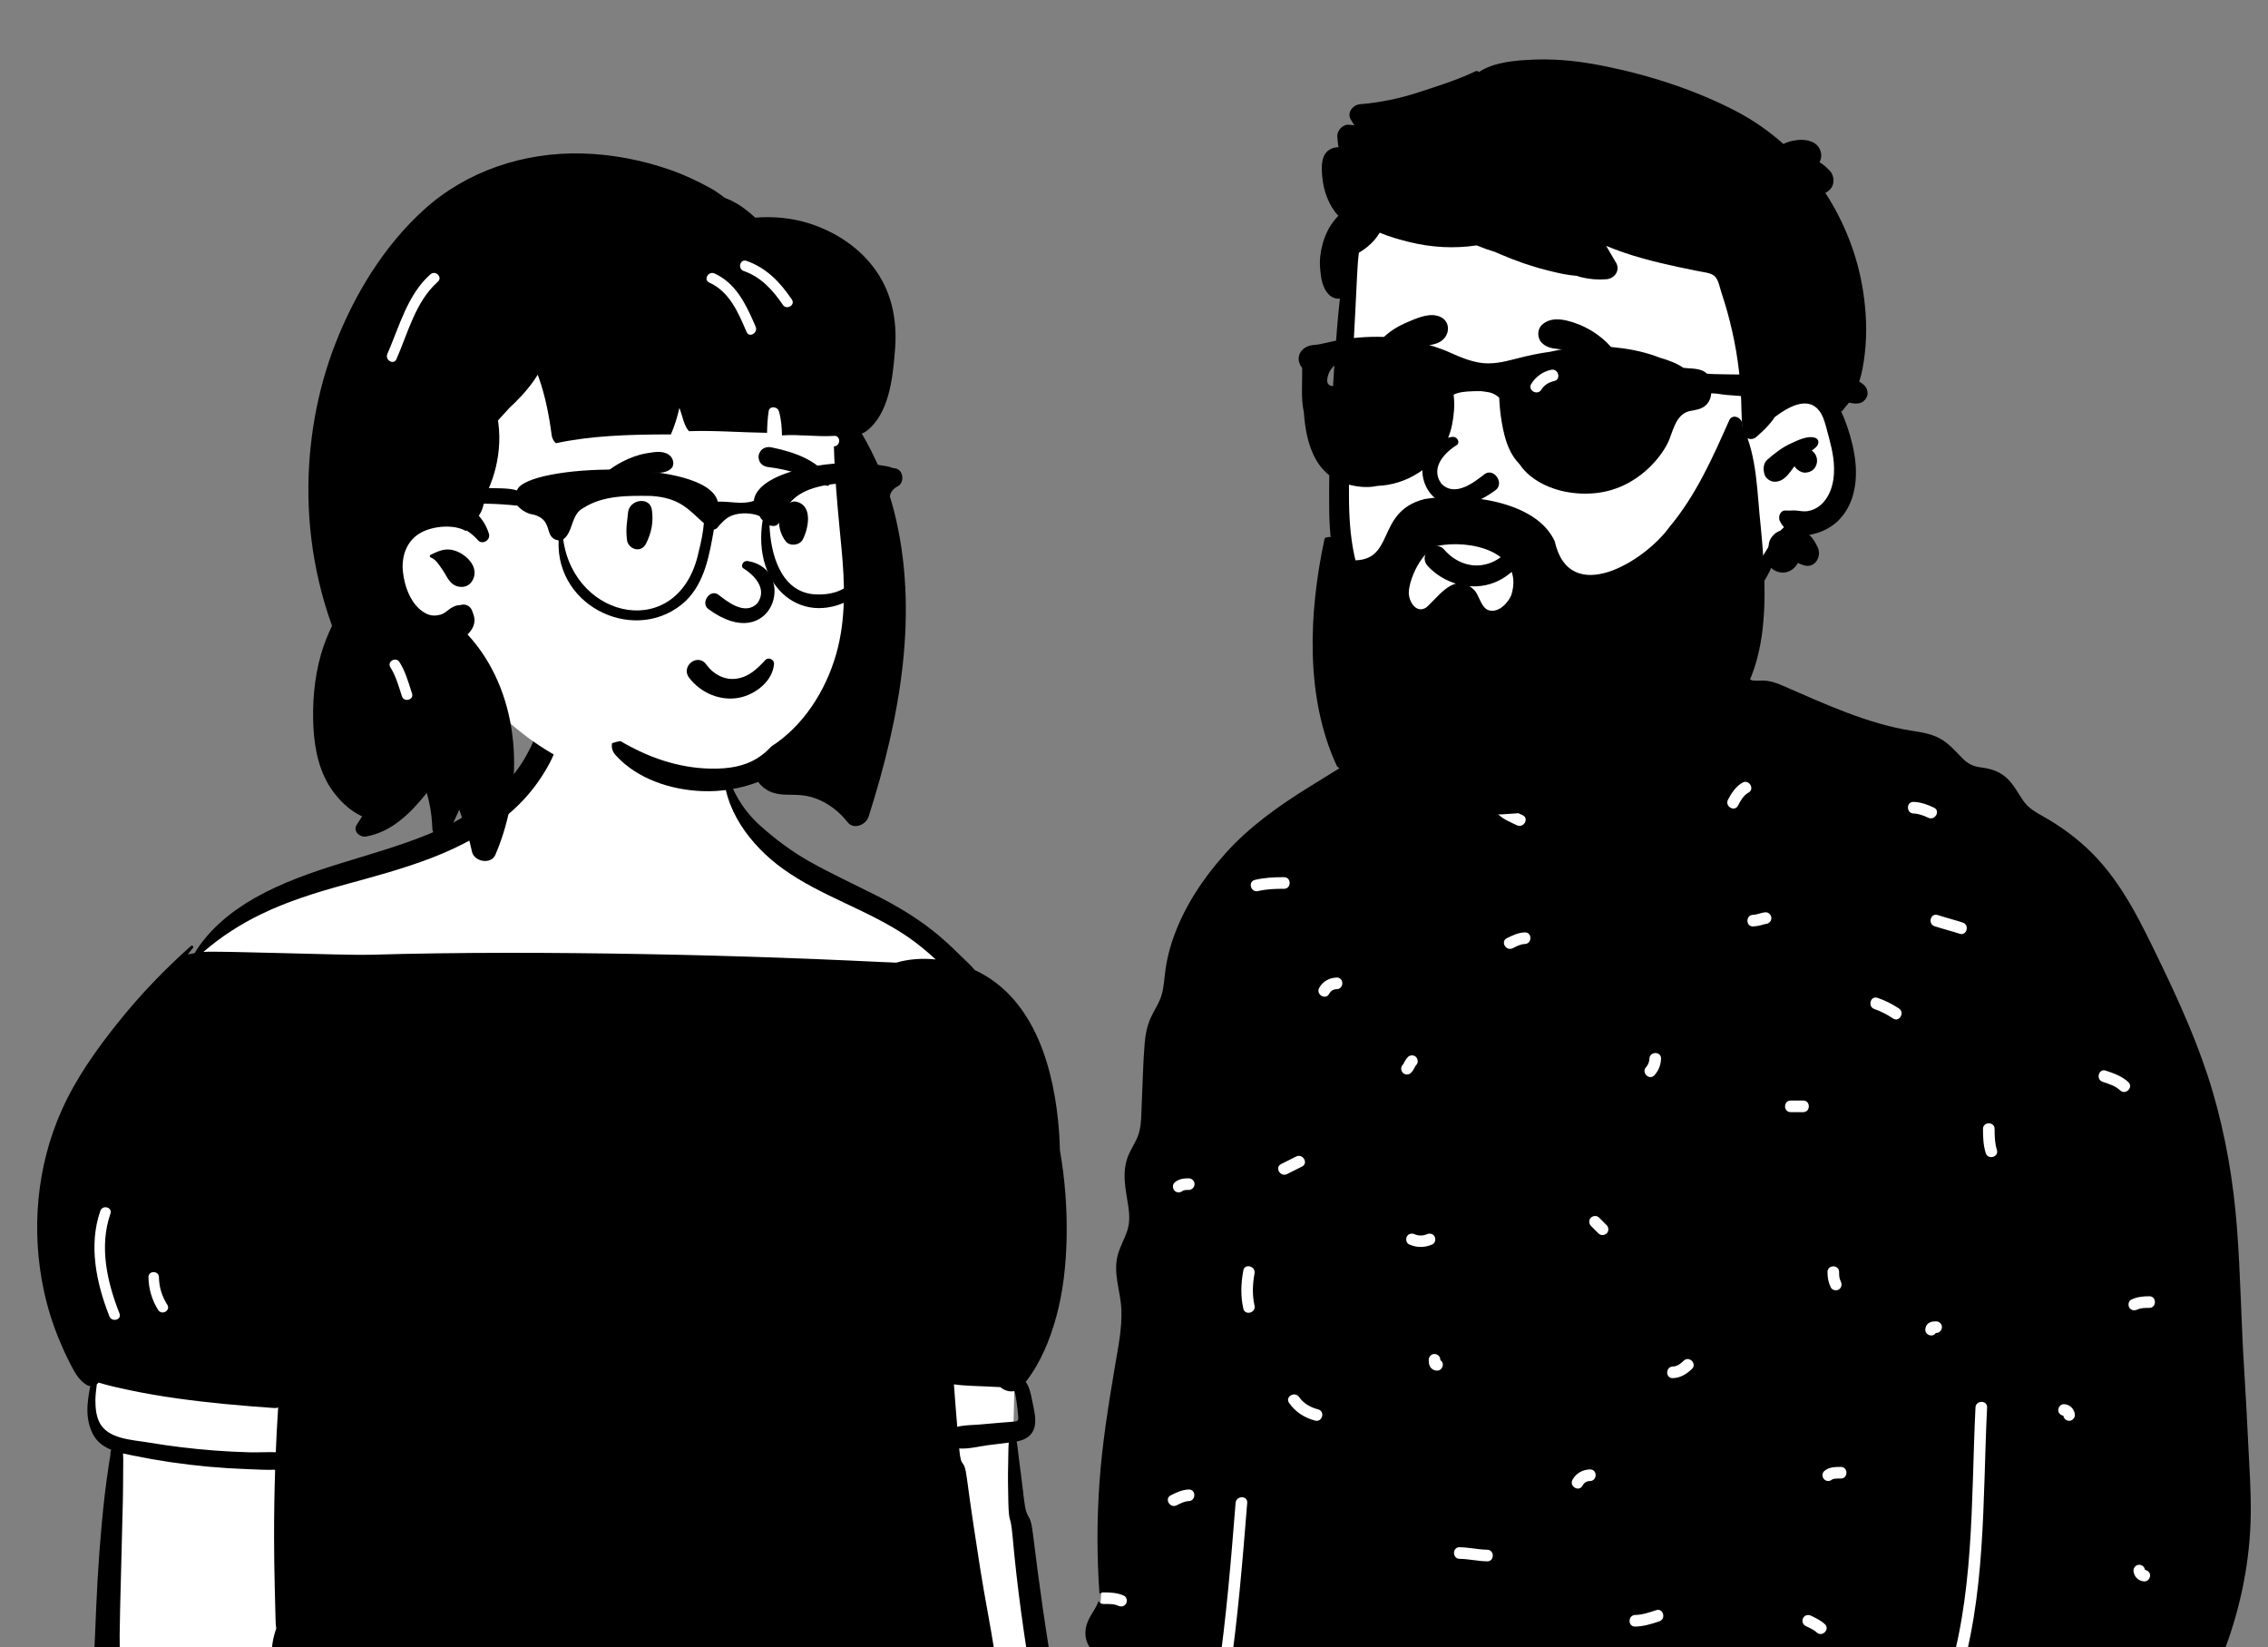
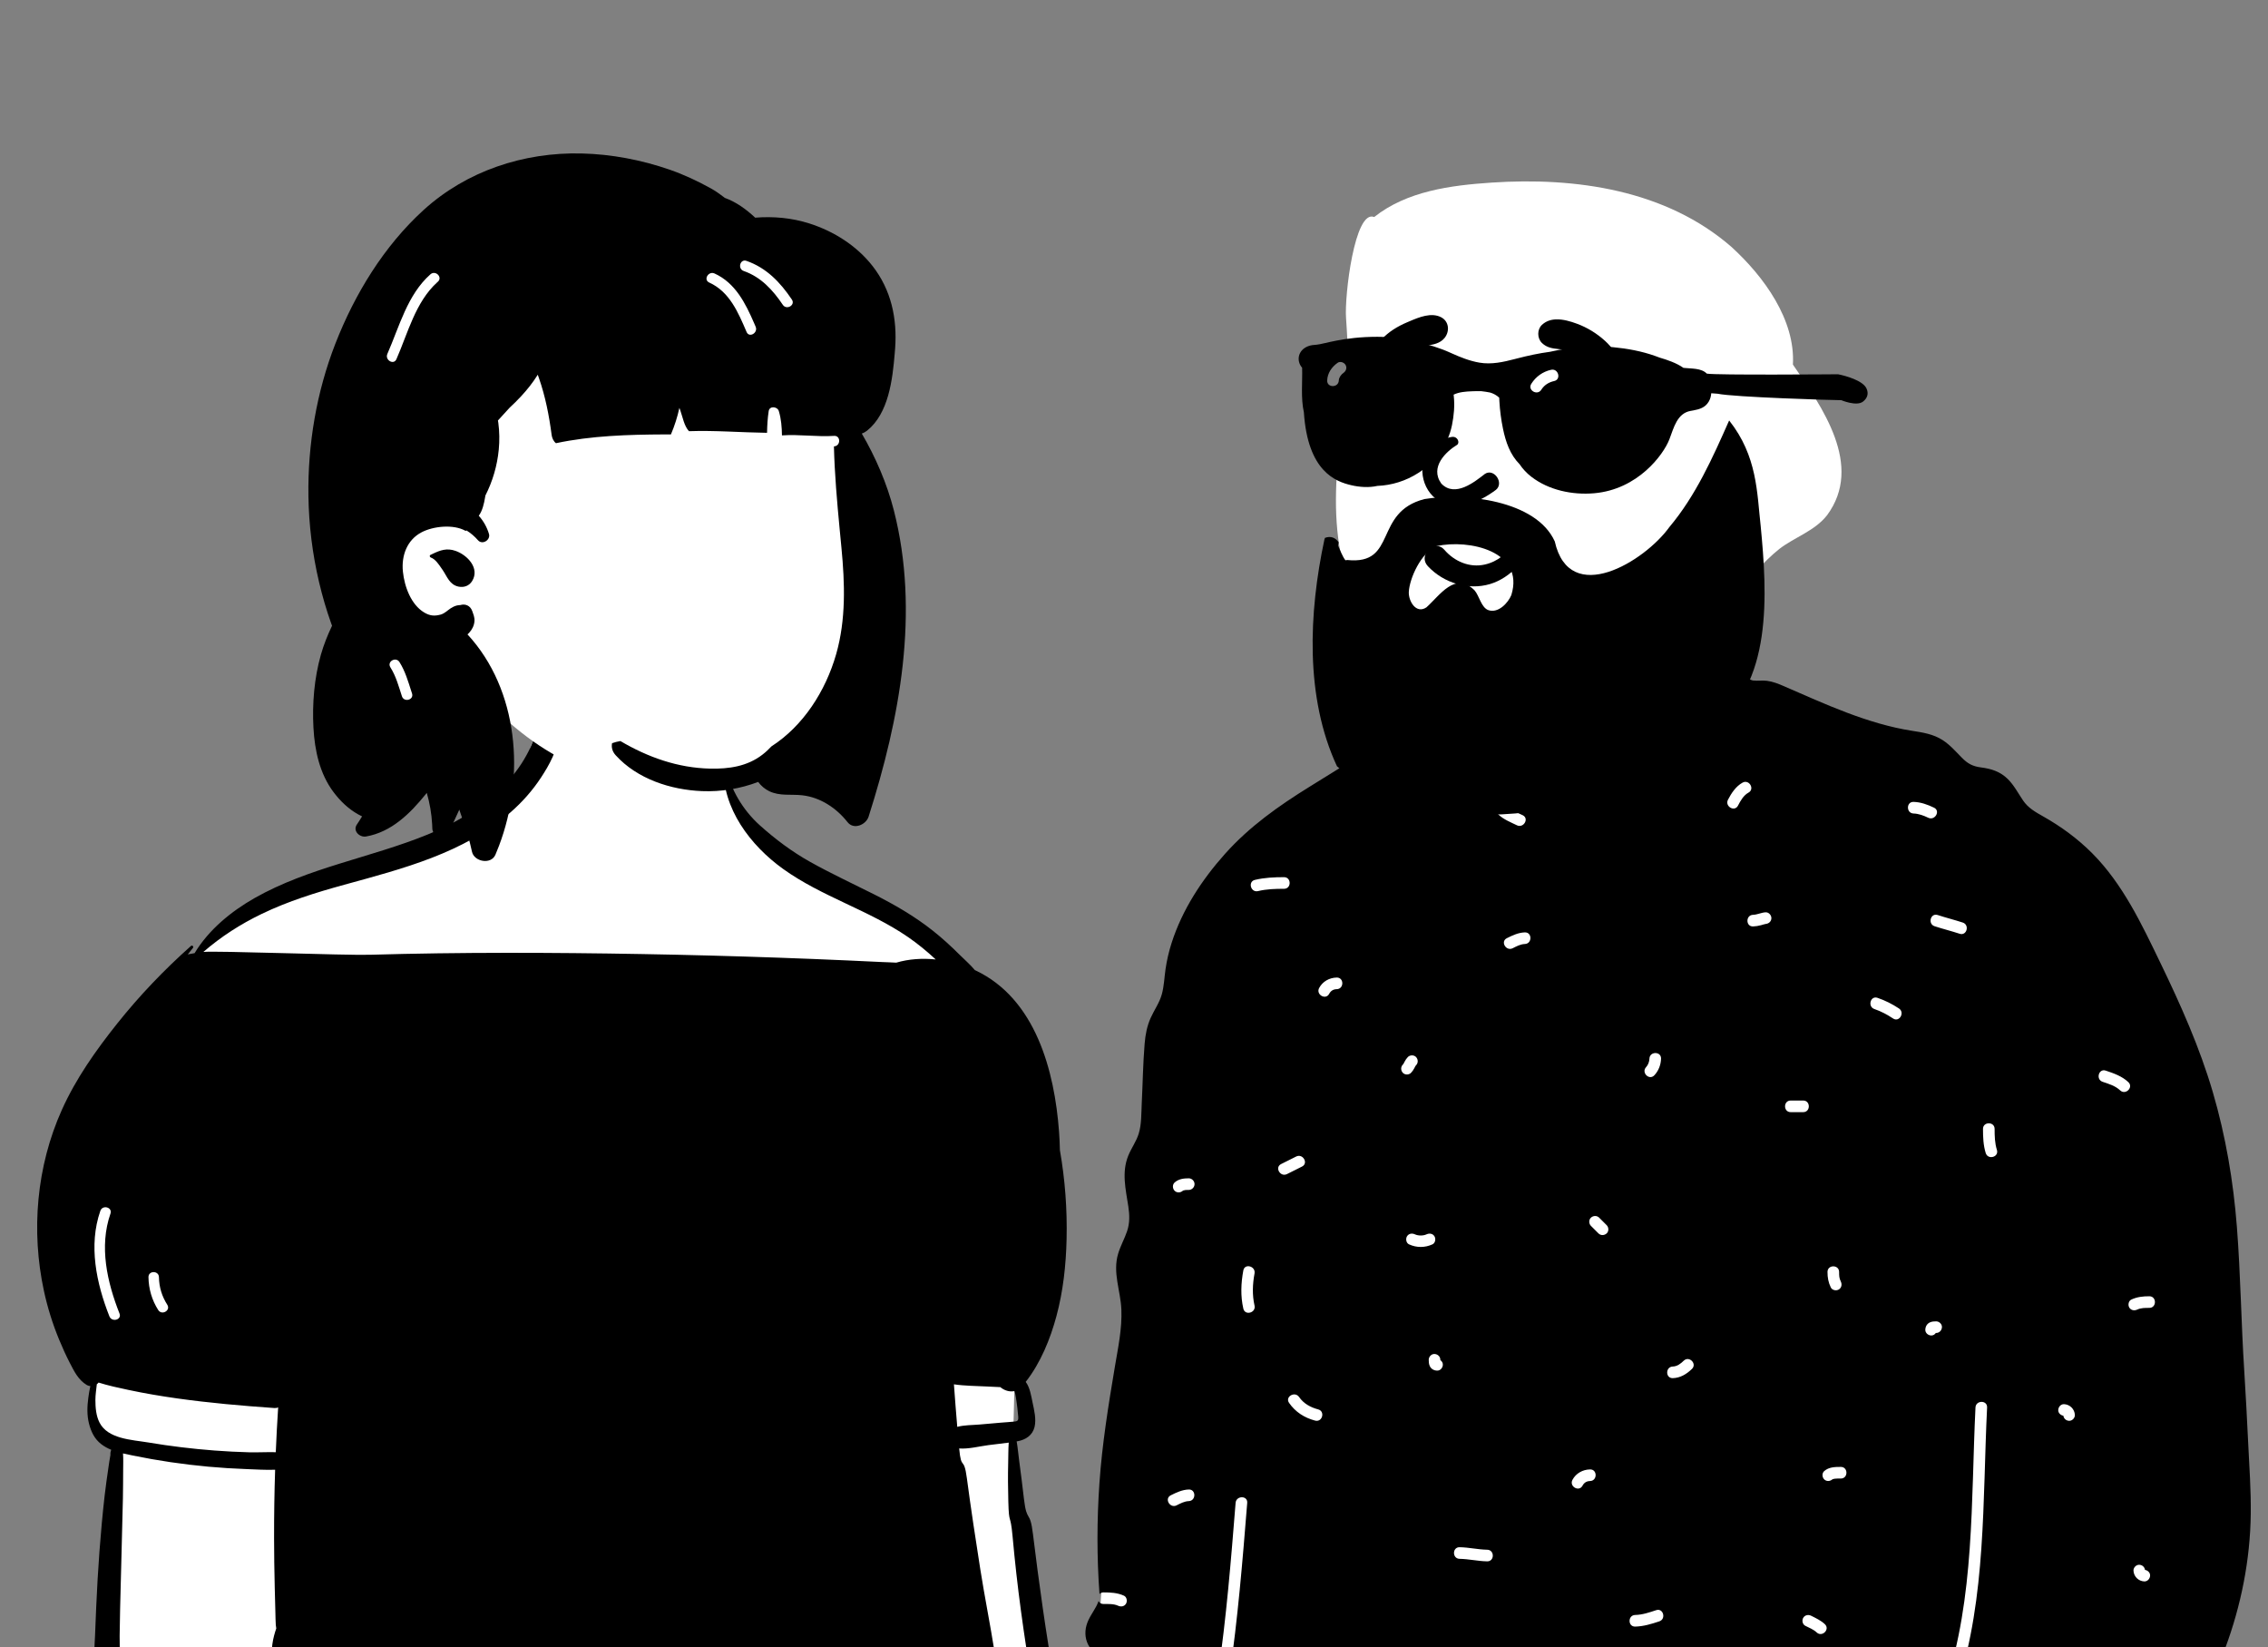
<svg xmlns="http://www.w3.org/2000/svg" width="420" height="305" viewBox="0 0 420 305" fill="none">
  <rect x="0" y="0" width="420" height="305" fill="#808080" stroke="none" />
  <g clip-path="url(#clip0)">
    <path fill-rule="evenodd" clip-rule="evenodd" d="M387.269 311.258C378.301 311.286 369.586 311.593 360.593 311.623C324.033 311.745 287.138 311.567 250.446 310.085C240.075 309.666 237.486 309.676 227.161 309.026C221.064 309.004 202.75 308.5 203.667 300.193C204.072 284.722 207.901 269.316 209.107 253.886C211.422 224.88 213.393 194.967 225.017 167.837C227.707 161.358 233.485 157.121 239.205 153.311C244.942 149.201 246.349 144.638 251.644 139.995C252.763 139.013 259.12 138.613 262.54 136.123C267.519 132.498 269.987 126.564 271.845 125.553C273.211 124.81 273.186 119.682 275.926 117.867C279.602 115.431 291.316 113.62 295.578 113.281C299.668 112.956 306.783 113.639 310.621 115.138C317.022 117.636 319.574 122.403 322.393 128.543C359.632 140.056 393.669 159.551 404.239 198.874C413.355 231.854 413.689 267.211 410.168 301.036C409.463 303.509 409.957 307.386 407.82 309.026C415.246 309.452 388.277 310.984 387.269 311.258Z" fill="white" />
    <path fill-rule="evenodd" clip-rule="evenodd" d="M217.892 278.694C218.597 278.342 219.332 277.939 220.137 277.911C221.519 277.863 221.52 275.712 220.137 275.761C218.929 275.803 217.869 276.306 216.807 276.837C215.568 277.455 216.658 279.31 217.892 278.694ZM220.137 218.149C219.194 218.15 218.243 218.269 217.519 218.929C217.088 219.321 217.123 220.053 217.519 220.45C217.943 220.874 218.61 220.841 219.04 220.45C218.9 220.577 219.038 220.451 219.089 220.423C219.101 220.416 219.108 220.412 219.111 220.409C219.122 220.406 219.133 220.404 219.15 220.399C219.263 220.371 219.374 220.343 219.487 220.323C219.489 220.328 219.727 220.307 219.783 220.305C219.901 220.301 220.019 220.3 220.137 220.3C220.72 220.3 221.212 219.808 221.212 219.225C221.212 218.644 220.718 218.149 220.137 218.149ZM230.247 242.276C230.555 243.627 232.627 243.052 232.32 241.704C231.873 239.745 231.955 237.738 232.32 235.771C232.572 234.416 230.499 233.841 230.247 235.2C229.809 237.558 229.71 239.925 230.247 242.276ZM232.963 164.974C234.564 164.594 236.148 164.549 237.786 164.548C239.172 164.547 239.17 162.397 237.786 162.397C235.959 162.398 234.176 162.476 232.391 162.9C231.044 163.22 231.618 165.294 232.963 164.974ZM238.33 217.366C239.258 216.902 240.187 216.437 241.116 215.972C242.356 215.353 241.265 213.498 240.031 214.115L237.244 215.509C236.005 216.129 237.095 217.984 238.33 217.366ZM238.716 259.724C239.894 261.423 241.55 262.478 243.538 263.006C244.88 263.361 245.447 261.286 244.11 260.932C242.688 260.555 241.425 259.868 240.573 258.638C239.789 257.507 237.925 258.584 238.716 259.724ZM246.145 183.993C246.464 183.397 246.944 183.146 247.539 183.132C248.923 183.101 248.923 180.95 247.539 180.981C246.182 181.012 244.937 181.694 244.289 182.908C243.636 184.129 245.493 185.215 246.145 183.993ZM259.784 198.614C260.17 199.034 260.917 199.024 261.305 198.614C261.542 198.364 261.741 198.084 261.898 197.777C261.958 197.661 262.014 197.542 262.08 197.429C262.109 197.379 262.142 197.329 262.175 197.28C262.186 197.27 262.21 197.246 262.234 197.22C262.647 196.784 262.637 196.139 262.234 195.699C261.848 195.279 261.101 195.29 260.713 195.699C260.476 195.95 260.276 196.23 260.12 196.537C260.06 196.653 260.004 196.772 259.938 196.885C259.909 196.935 259.876 196.985 259.843 197.034C259.832 197.044 259.808 197.068 259.784 197.093C259.371 197.53 259.381 198.175 259.784 198.614ZM260.931 230.375C262.331 231.016 263.867 231.016 265.267 230.375C265.798 230.133 265.923 229.367 265.653 228.904C265.339 228.368 264.71 228.277 264.182 228.518C263.547 228.809 262.65 228.808 262.016 228.518C261.486 228.276 260.862 228.362 260.545 228.904C260.273 229.37 260.403 230.134 260.931 230.375ZM264.751 252.856C264.992 253.426 265.511 253.729 266.119 253.752C266.721 253.775 267.169 253.241 267.194 252.676C267.21 252.312 267.013 252 266.73 251.807C266.73 251.787 266.729 251.767 266.729 251.747C266.729 251.144 266.237 250.698 265.654 250.672C265.074 250.646 264.579 251.185 264.579 251.747C264.579 252.127 264.603 252.504 264.751 252.856ZM270.298 288.597C272.014 288.625 273.691 289.034 275.407 289.062C276.793 289.084 276.789 286.933 275.407 286.911C273.691 286.883 272.014 286.474 270.298 286.446C268.911 286.424 268.916 288.575 270.298 288.597ZM277.434 150.759C278.438 151.717 279.679 152.188 280.902 152.786C282.142 153.392 283.231 151.536 281.988 150.929C280.951 150.422 279.804 150.048 278.954 149.239C277.951 148.283 276.429 149.803 277.434 150.759ZM280.13 175.552C280.834 175.2 281.569 174.797 282.374 174.769C283.756 174.721 283.758 172.57 282.374 172.619C281.167 172.66 280.107 173.164 279.044 173.695C277.805 174.313 278.895 176.168 280.13 175.552ZM293.056 275.055C293.374 274.459 293.854 274.207 294.45 274.194C295.833 274.163 295.834 272.012 294.45 272.043C293.092 272.074 291.847 272.756 291.199 273.969C290.546 275.191 292.403 276.276 293.056 275.055ZM297.532 228.348C297.96 227.955 297.93 227.225 297.532 226.827C297.068 226.363 296.603 225.898 296.138 225.433C295.714 225.008 295.047 225.039 294.618 225.433C294.19 225.826 294.22 226.556 294.618 226.954C295.083 227.419 295.547 227.883 296.012 228.348C296.437 228.773 297.103 228.742 297.532 228.348ZM302.81 301.142C304.361 301.105 305.815 300.66 307.276 300.174C308.585 299.739 308.02 297.662 306.704 298.1C305.435 298.522 304.16 298.959 302.81 298.991C301.426 299.023 301.426 301.174 302.81 301.142ZM309.776 255.146C311.178 255.107 312.34 254.393 313.323 253.437C314.317 252.47 312.795 250.951 311.803 251.917C311.24 252.464 310.591 252.973 309.776 252.995C308.393 253.034 308.392 255.185 309.776 255.146ZM305.451 195.995C305.434 196.568 305.192 197.181 304.837 197.558C303.887 198.564 305.405 200.087 306.357 199.079C307.143 198.247 307.568 197.134 307.601 195.995C307.641 194.608 305.49 194.614 305.451 195.995ZM321.851 149.149C322.301 148.267 322.891 147.234 323.788 146.747C325.006 146.086 323.919 144.229 322.702 144.89C321.483 145.552 320.611 146.856 319.994 148.063C319.366 149.295 321.222 150.382 321.851 149.149ZM324.638 171.517C325.137 171.503 325.632 171.418 326.113 171.287C326.319 171.231 326.522 171.167 326.728 171.111C326.816 171.087 327.19 171.04 326.96 171.053C327.543 171.022 328.035 170.586 328.035 169.977C328.035 169.418 327.541 168.871 326.96 168.902C326.162 168.945 325.437 169.344 324.638 169.367C323.255 169.406 323.254 171.556 324.638 171.517ZM331.606 205.898H333.928C335.314 205.898 335.311 203.747 333.928 203.747H331.606C330.22 203.747 330.222 205.898 331.606 205.898ZM334.315 300.994C335.019 301.347 335.849 301.681 336.42 302.22C337.426 303.171 338.948 301.652 337.94 300.699C337.214 300.012 336.285 299.58 335.4 299.137C334.879 298.876 334.238 298.994 333.929 299.523C333.65 300.001 333.796 300.735 334.315 300.994ZM339.502 273.818C339.592 273.793 339.687 273.775 339.778 273.763C340.144 273.713 340.526 273.73 340.894 273.73C342.279 273.729 342.277 271.578 340.894 271.579C339.803 271.58 338.668 271.595 337.811 272.359C337.376 272.747 337.418 273.487 337.811 273.88C338.238 274.307 338.898 274.266 339.331 273.88C339.286 273.921 339.442 273.834 339.502 273.818ZM340.894 237.266C340.582 236.622 340.577 236.202 340.577 235.486C340.575 234.1 338.425 234.102 338.426 235.486C338.427 236.526 338.581 237.411 339.038 238.352C339.292 238.877 340.037 239.014 340.508 238.738C341.037 238.429 341.147 237.789 340.894 237.266ZM347.112 186.81C348.359 187.235 349.473 187.835 350.571 188.56C351.73 189.326 352.806 187.462 351.656 186.703C350.403 185.876 349.106 185.22 347.684 184.736C346.368 184.289 345.809 186.367 347.112 186.81ZM354.364 150.61C355.29 150.635 356.247 150.991 357.072 151.392C358.313 151.995 359.402 150.139 358.158 149.535C356.978 148.961 355.688 148.496 354.364 148.459C352.977 148.42 352.983 150.571 354.364 150.61ZM357.616 247.247C357.98 247.264 358.292 247.067 358.485 246.783C358.505 246.783 358.525 246.783 358.544 246.783C359.147 246.783 359.593 246.29 359.62 245.707C359.646 245.127 359.107 244.632 358.544 244.632C358.165 244.632 357.788 244.655 357.436 244.804C356.866 245.045 356.564 245.564 356.54 246.172C356.518 246.774 357.051 247.222 357.616 247.247ZM362.902 172.872C364.222 173.304 364.783 171.226 363.474 170.798C361.936 170.296 360.366 169.907 358.829 169.404C357.508 168.972 356.948 171.05 358.257 171.478C359.794 171.981 361.365 172.37 362.902 172.872ZM367.724 213.471C368.134 214.791 370.208 214.224 369.798 212.899C369.401 211.62 369.372 210.332 369.372 209.003C369.371 207.617 367.221 207.619 367.221 209.003C367.222 210.516 367.273 212.015 367.724 213.471ZM382.102 262.098C382.18 262.633 382.605 263.019 383.16 263.044C383.726 263.07 384.256 262.532 384.235 261.969C384.196 260.886 383.314 260.004 382.231 259.964C381.629 259.942 381.182 260.474 381.156 261.04C381.132 261.589 381.59 262.018 382.102 262.098ZM389.376 200.284C390.513 200.663 391.727 201.024 392.617 201.866C393.624 202.816 395.146 201.297 394.138 200.345C392.963 199.236 391.452 198.712 389.948 198.21C388.63 197.77 388.07 199.848 389.376 200.284ZM394.307 242.068C394.62 242.602 395.252 242.699 395.778 242.454C396.483 242.126 397.262 242.137 398.022 242.137C399.408 242.135 399.406 239.985 398.022 239.986C396.849 239.987 395.767 240.097 394.693 240.597C394.164 240.843 394.035 241.603 394.307 242.068ZM397.093 292.778C397.695 292.8 398.143 292.268 398.168 291.703C398.193 291.154 397.734 290.725 397.222 290.645C397.144 290.109 396.719 289.723 396.164 289.698C395.598 289.673 395.068 290.211 395.089 290.774C395.128 291.857 396.01 292.739 397.093 292.778ZM201.199 300.911C201.565 299.597 202.401 298.535 203.032 297.352C203.244 296.953 203.318 296.705 203.432 296.413C203.588 296.725 203.891 296.96 204.346 296.96C205.219 296.96 206.24 296.904 207.055 297.278C207.585 297.521 208.209 297.434 208.526 296.892C208.798 296.426 208.668 295.663 208.14 295.421C206.939 294.87 205.649 294.81 204.346 294.809C204.024 294.809 203.781 294.927 203.609 295.105C203.111 288.287 203.123 281.464 203.594 274.64C204.097 267.349 205.253 260.202 206.462 253.004C207.048 249.514 207.808 245.99 207.661 242.435C207.513 238.905 206 235.614 207.072 232.073C207.502 230.653 208.238 229.352 208.717 227.949C209.23 226.437 209.185 224.945 208.951 223.38C208.47 220.194 207.672 217.046 208.948 213.935C209.512 212.556 210.427 211.324 210.867 209.899C211.415 208.128 211.34 206.167 211.432 204.331C211.617 200.626 211.665 196.897 211.972 193.2C212.109 191.544 212.407 189.973 213.087 188.454C213.741 186.992 214.711 185.661 215.143 184.109C215.574 182.582 215.611 180.972 215.842 179.41C216.084 177.759 216.463 176.132 216.974 174.546C218.947 168.405 222.562 162.888 226.833 158.104C231.372 153.02 236.799 149.191 242.559 145.624C245.588 143.747 248.617 141.871 251.643 139.995C251.708 140.347 251.932 140.671 252.363 140.815C253.5 141.194 254.714 141.555 255.605 142.396C256.611 143.347 258.133 141.828 257.125 140.876C256.073 139.882 254.751 139.359 253.405 138.899C254.784 138.03 256.178 137.13 257.735 136.627C259.098 136.186 261.108 136.571 262.213 135.571C263.081 134.783 263.355 133.323 263.688 132.253C264.105 130.925 264.465 129.524 264.994 128.233C265.355 127.351 265.879 126.504 266.54 125.821C266.83 124.703 267.363 123.681 268.303 123.06C270.765 121.431 273.789 123.049 274.872 125.372C275.767 125.37 276.711 125.566 277.581 125.62C279.371 125.733 281.164 125.784 282.957 125.778C286.465 125.768 289.975 125.539 293.453 125.074C299.672 124.24 305.707 122.56 311.821 121.251C311.856 121.17 311.897 121.089 311.945 121.009C313.262 118.799 316.544 119.172 318.611 120.008C319.498 120.366 320.401 120.818 320.909 121.657C321.446 122.02 321.911 122.461 322.221 122.926C322.86 123.886 323.355 125.821 324.653 125.983C325.508 126.088 326.376 125.924 327.244 126.047C328.33 126.198 329.303 126.58 330.305 127.015C337.939 130.33 345.83 134.017 354.114 135.302C356.057 135.603 358.036 135.915 359.723 137.004C361.094 137.888 362.154 139.104 363.285 140.257C364.387 141.381 365.295 141.878 366.868 142.08C368.776 142.325 370.429 142.852 371.824 144.239C372.982 145.392 373.738 146.866 374.646 148.205C375.571 149.571 376.928 150.34 378.337 151.133C381.667 153.009 384.768 155.276 387.47 157.994C393.16 163.727 396.606 171.094 400.078 178.272C403.833 186.037 407.343 193.896 409.779 202.188C412.165 210.33 413.584 218.705 414.24 227.158C414.931 236.028 415.028 244.933 415.603 253.808C415.891 258.242 416.108 262.681 416.329 267.117C416.544 271.5 416.858 275.89 416.807 280.278C416.71 288.761 415.015 297.271 412.05 305.213C411.311 307.189 410.491 309.139 409.618 311.059C408.851 312.744 406.231 312.556 405.408 311.059C405.22 310.714 405.072 310.359 404.949 309.999C402.798 310.018 400.627 309.851 398.49 310.05C394.716 310.402 390.935 310.599 387.15 310.833C379.662 311.298 372.16 311.607 364.669 312.035C363.942 312.076 363.215 312.118 362.489 312.161C367.827 295.633 367.135 277.764 367.98 260.575C368.048 259.189 365.897 259.197 365.829 260.575C364.981 277.838 365.703 295.752 360.176 312.307C358.032 312.452 355.891 312.63 353.757 312.89C352.031 313.097 350.297 313.341 348.556 313.255C346.58 313.161 344.65 312.709 342.723 312.317C339.221 311.604 335.848 311.927 332.332 312.365C328.572 312.836 324.798 313.097 321.014 313.261C305.86 313.925 290.604 314.53 275.455 313.516C271.789 313.271 268.131 312.927 264.489 312.459C260.737 311.978 257.025 311.169 253.276 310.709C249.58 310.257 246.182 311.497 242.53 311.725C238.805 311.959 234.979 311.182 231.289 310.736C230.085 310.59 228.88 310.448 227.675 310.307C229.226 299.667 230.109 288.946 230.966 278.23C231.077 276.847 228.925 276.859 228.816 278.23C227.966 288.862 227.103 299.503 225.553 310.06C219.163 309.316 212.767 308.563 206.443 307.405C204.642 307.077 202.852 306.542 201.774 304.934C200.976 303.743 200.815 302.283 201.199 300.911Z" fill="black" />
    <path fill-rule="evenodd" clip-rule="evenodd" d="M249.49 75.259C250.068 70.174 249.32 59.544 249.269 58.898C248.952 54.815 250.865 38.693 254.48 40.178C260.544 35.376 268.621 34.316 276.174 33.809C291.862 32.757 308.551 35.173 320.665 45.734C326.656 51.218 332.488 59.196 332.02 67.501C337.463 75.375 345.136 86.174 338.354 95.378C336.049 98.319 332.385 99.414 329.489 101.641C323.664 106.341 320.01 113.086 314.13 117.758C298.551 131.761 272.099 134.686 256.793 118.759C244.957 107.223 246.87 89.965 248.952 75.259C250.352 65.372 248.361 85.181 249.49 75.259Z" fill="white" />
-     <path fill-rule="evenodd" clip-rule="evenodd" d="M297.131 12.243C292.935 11.396 288.627 10.869 284.342 11.028L284.012 11.041C280.788 11.17 276.706 11.455 273.893 13.33C273.732 13.168 273.471 13.084 273.235 13.197C269.893 14.793 266.217 15.947 262.699 17.093C259.196 18.234 255.562 18.987 251.89 19.29C250.509 19.405 249.327 20.897 250.202 22.235C250.41 22.554 250.612 22.876 250.814 23.199C250.477 23.163 250.139 23.127 249.802 23.093C248.691 22.981 247.581 24.167 247.647 25.249C247.688 25.93 247.761 26.602 247.87 27.266C247.447 27.258 247.026 27.321 246.62 27.493C244.562 28.362 244.705 30.814 244.859 32.679C245.073 35.268 246.04 38.01 247.838 39.947C246.496 41.341 245.546 43.006 244.979 44.983C244.568 46.427 244.34 47.965 244.453 49.468L244.489 49.918C244.628 51.549 244.906 53.355 246.079 54.528C246.681 55.133 247.423 55.354 248.13 55.284C247.702 59.043 247.428 62.823 247.17 66.59L247.049 68.39C246.473 77.096 246.041 85.859 246.154 94.579C246.259 102.728 247.869 110.638 252.866 117.255C257.416 123.281 263.95 127.722 271.342 129.411C275.325 130.322 279.391 130.387 283.423 129.806C285.378 129.524 287.345 129.091 289.2 128.408C291.253 127.65 292.728 126.534 294.11 124.862C294.763 124.068 294.449 122.38 293.148 122.539C291.18 122.777 289.383 123.065 287.497 123.647L287.227 123.732C285.348 124.335 283.402 124.784 281.437 124.974C277.413 125.364 273.328 124.972 269.473 123.751C263.197 121.761 257.792 117.328 254.328 111.757C250.215 105.153 249.75 97.657 249.81 90.065C249.873 81.733 250.144 73.396 250.586 65.073L250.662 63.686C250.895 59.403 251.121 55.117 251.32 50.831C251.382 49.487 251.476 48.132 251.645 46.79C253.196 45.882 254.586 44.629 255.492 43.083C257.311 43.835 259.225 44.379 260.986 44.811C265.064 45.815 269.299 46.058 273.45 45.43C274.57 45.893 275.712 46.3 276.871 46.65C277.185 46.789 277.498 46.925 277.811 47.059C280.607 48.256 283.442 49.269 286.393 50.011L287.118 50.192C288.671 50.575 290.358 50.952 292.011 51.071C292.282 51.175 292.575 51.264 292.895 51.342C294.4 51.708 295.962 51.824 297.505 51.694C299.007 51.568 300.093 50.049 299.265 48.627C298.661 47.589 298.05 46.554 297.435 45.521C299.577 46.414 301.789 47.156 304.02 47.785C306.272 48.42 308.557 48.955 310.844 49.447C312.067 49.708 313.296 49.939 314.516 50.2C315.389 50.385 316.731 50.482 317.443 51.057C318.23 51.689 318.453 53.163 318.752 54.071C319.144 55.252 319.513 56.437 319.849 57.636C320.518 60.029 321.066 62.457 321.491 64.909C321.915 67.364 322.2 69.843 322.359 72.33C322.517 74.814 322.448 77.315 322.703 79.788C322.84 81.1 324.248 81.775 325.289 80.859C325.411 80.751 325.534 80.642 325.655 80.532L325.837 80.366C326.727 79.56 327.59 78.705 328.302 77.742C328.431 77.565 328.554 77.379 328.67 77.191C328.689 77.191 328.705 77.186 328.724 77.172L328.921 77.024C331.095 75.405 334.726 73.295 336.846 75.984C337.522 76.841 337.867 77.931 338.154 78.984L338.658 80.867C338.984 82.096 339.29 83.332 339.47 84.59C339.876 87.408 339.671 90.656 337.733 92.915C336.959 93.818 335.892 94.463 334.701 94.633C334.037 94.724 333.381 94.611 332.723 94.528C332.054 94.444 331.409 94.579 330.739 94.514C329.675 94.409 329.21 95.684 329.608 96.485C329.823 96.915 330.076 97.286 330.363 97.601C330.132 97.8 329.912 98.015 329.699 98.241C329.07 98.443 328.506 98.875 328.084 99.448C327.742 99.911 327.565 100.413 327.536 100.943C327.498 101.075 327.466 101.209 327.436 101.346L326.859 102.282C326.733 102.488 326.606 102.691 326.479 102.89C325.012 105.202 323.383 107.159 321.359 109.004C319.41 110.778 317.295 112.367 315.465 114.271L315.249 114.497C313.542 116.296 311.743 118.474 312.411 121.089C312.583 121.761 313.522 122.245 314.134 121.791C316.104 120.328 317.096 118.011 318.768 116.236C320.488 114.408 322.394 112.765 324.119 110.942C325.751 109.221 327.039 107.272 328.009 105.127C328.396 105.554 328.96 105.858 329.742 105.976C331.086 106.178 332.339 105.39 332.925 104.226C333.301 104.393 333.685 104.543 334.073 104.661C336.11 105.285 337.392 103.019 336.623 101.344C336.212 100.446 335.699 99.666 335.061 99.01C337.053 98.736 339.08 97.706 340.389 96.421C343.673 93.192 344.125 88.338 343.386 84.023C342.993 81.735 342.316 79.42 341.437 77.272C341.284 76.898 341.12 76.522 340.94 76.151C341.039 76.148 341.141 76.105 341.206 76.022C341.8 75.21 342.523 74.545 342.964 73.637C343.37 72.803 343.821 71.959 344.141 71.091C344.799 69.313 345.122 67.308 345.337 65.428C345.78 61.581 345.609 57.757 345.02 53.934C344.017 47.422 341.596 41.19 338.029 35.722C338.223 35.62 338.41 35.497 338.583 35.351L338.669 35.276L338.808 35.15C339.826 34.229 339.738 32.502 338.808 31.569L338.514 31.274C338.142 30.905 337.822 30.612 337.221 30.209C337.132 30.15 337.041 30.094 336.95 30.042C337.264 29.461 337.373 28.781 337.154 28.031C336.391 25.419 332.633 25.511 330.252 26.65C327.617 24.298 324.695 22.256 321.529 20.602C313.986 16.666 305.458 13.921 297.131 12.243ZM336.117 81.047C334.708 80.588 332.838 81.553 331.572 82.134C329.967 82.87 328.602 83.959 327.279 85.11C326.621 85.685 326.503 86.626 326.666 87.43C326.683 87.511 326.699 87.594 326.718 87.678C326.892 88.535 327.849 89.21 328.696 89.186C330.467 89.138 331.311 87.608 332.314 86.312C332.432 86.521 332.58 86.715 332.763 86.86L332.886 86.957C333.302 87.274 333.761 87.527 334.311 87.503C334.701 87.484 335.074 87.385 335.418 87.204C336.278 86.75 336.657 85.637 336.423 84.731C336.278 84.161 335.945 83.714 335.51 83.405L335.672 83.294C336.019 83.052 336.336 82.798 336.583 82.422L336.638 82.333H336.617C336.886 81.87 336.711 81.241 336.117 81.047Z" fill="black" />
    <path fill-rule="evenodd" clip-rule="evenodd" d="M269.781 108.104C271.761 108.678 273.886 108.729 275.904 108.137C277.735 107.599 279.615 106.417 280.962 104.852C282.159 103.462 282.934 101.772 282.903 99.969C282.9 99.763 282.826 99.591 282.713 99.457C282.591 99.314 282.421 99.215 282.239 99.172C282.051 99.128 281.853 99.144 281.684 99.221C281.531 99.29 281.4 99.408 281.318 99.581C281.111 99.853 280.905 100.121 280.698 100.381C279.033 102.438 277.421 103.975 274.917 104.526C273.559 104.825 272.202 104.692 270.958 104.236C269.625 103.747 268.421 102.888 267.477 101.789C267.05 101.292 266.547 101.09 266.054 101.086C265.496 101.082 264.945 101.342 264.529 101.756C264.121 102.164 263.848 102.718 263.823 103.297C263.801 103.805 263.967 104.336 264.408 104.81C265.861 106.371 267.744 107.514 269.781 108.104ZM269.841 82.349C267.812 83.583 264.719 86.46 266.903 89.52C269.473 92.218 273.173 89.125 274.997 87.726C276.687 86.641 278.587 89.43 277.018 90.696C263.842 100.454 258.494 82.671 268.815 80.898C269.951 80.702 270.373 81.967 269.841 82.349ZM288.827 76.918C289.48 76.501 290.247 76.358 291.097 76.745C291.762 77.047 292.928 78.055 293.739 79.38C294.294 80.286 294.687 81.35 294.605 82.457C294.586 82.714 294.681 82.904 294.831 83.044C294.95 83.155 295.121 83.237 295.321 83.262C295.492 83.284 295.683 83.264 295.838 83.216C296.133 83.123 296.289 82.932 296.348 82.776C296.916 81.267 296.672 79.583 296.035 78.064C295.176 76.014 293.616 74.296 292.594 73.743C290.844 72.795 288.781 72.751 287.029 73.717C285.538 74.539 284.606 75.865 283.679 77.218C283.482 77.505 283.286 77.791 283.084 78.071C282.678 78.633 282.638 79.19 282.795 79.668C282.969 80.197 283.412 80.644 283.966 80.877C284.479 81.093 285.073 81.124 285.6 80.902C286.044 80.714 286.452 80.349 286.71 79.728C287.145 78.684 287.869 77.531 288.827 76.918ZM255.696 79.242C256.143 79.475 256.493 79.545 256.988 79.397C257.262 79.315 257.533 79.157 257.745 78.945C257.956 78.734 258.107 78.473 258.166 78.183C258.311 77.467 258.703 76.797 259.261 76.36C259.737 75.987 260.339 75.789 261.007 75.901C261.727 76.021 262.414 76.483 262.887 77.028C263.045 77.21 263.168 77.417 263.293 77.623C263.526 78.008 263.752 78.365 264.074 78.648C264.195 78.755 264.379 78.83 264.557 78.83C264.629 78.83 264.702 78.818 264.772 78.796C265.489 78.076 265.627 77.53 265.604 76.988C265.58 76.42 265.356 75.845 264.994 75.309C264.145 74.05 262.534 73.018 261.446 72.784C259.957 72.464 258.478 72.848 257.292 73.68C256.072 74.536 255.168 75.865 254.887 77.363C254.819 77.724 254.848 78.113 254.985 78.451C255.119 78.781 255.353 79.063 255.696 79.242ZM285.543 63.496C286.437 64.367 287.495 64.502 288.565 64.622C289.16 64.69 289.634 64.744 290.101 64.849C291.385 65.139 292.654 65.576 293.812 66.204C295.022 66.862 296.341 67.655 297.29 68.67C297.515 68.912 297.728 69.165 297.941 69.419C298.135 69.651 298.322 69.874 298.519 70.089C298.746 70.337 298.961 70.596 299.175 70.854C299.307 71.072 299.333 71.125 299.36 71.181C299.4 71.265 299.446 71.359 299.5 71.459C299.573 71.597 299.658 71.748 299.748 71.885C299.896 72.135 299.976 72.204 300.045 72.235C300.16 72.286 300.268 72.311 300.374 72.297C300.472 72.284 300.566 72.237 300.657 72.159C301.116 71.772 301.252 71.135 301.238 70.46C301.217 69.435 300.839 68.3 300.49 67.602C299.68 65.981 298.556 64.295 297.205 63.085C295.664 61.704 293.977 60.658 292.039 59.938C290.836 59.49 289.442 59.079 288.13 59.131C287.186 59.168 286.284 59.449 285.54 60.15C285.083 60.581 284.864 61.193 284.864 61.804C284.864 62.428 285.091 63.056 285.543 63.496ZM253.878 71.473C253.935 71.566 254.014 71.63 254.101 71.669C254.193 71.709 254.295 71.721 254.394 71.704C254.492 71.688 254.585 71.643 254.658 71.576C254.729 71.511 254.783 71.424 254.807 71.319C255.4 68.712 256.553 66.772 259.012 65.522C260.221 64.906 261.612 64.516 262.929 64.204C263.312 64.113 263.716 64.055 264.123 63.995C265.399 63.809 266.685 63.595 267.517 62.563C268.018 61.942 268.228 61.147 268.109 60.42C267.997 59.736 267.597 59.108 266.871 58.732C265.061 57.796 262.812 58.714 260.985 59.497C260.849 59.555 260.716 59.612 260.586 59.666C258.799 60.421 257.169 61.417 255.829 62.842C254.766 63.971 253.781 65.642 253.385 67.361C253.055 68.79 253.132 70.25 253.878 71.473Z" fill="black" />
-     <path fill-rule="evenodd" clip-rule="evenodd" d="M264.149 112.447C266.652 110.216 269.458 105.732 273.054 109.28C273.943 110.283 274.303 112.531 275.663 112.971C277.469 113.558 279.26 111.646 279.875 110.178C282.394 102.021 271.983 99.784 266.052 101.102C263.154 102.292 261.02 107.083 260.891 109.584C260.808 111.264 262.23 113.735 264.149 112.447ZM245.263 99.875C245.288 99.767 245.322 99.669 245.363 99.58C246.47 99.161 247.346 99.588 247.887 100.386C247.869 100.584 247.81 100.785 247.773 100.981C248.191 101.862 248.567 102.951 249.134 103.712C249.245 103.72 249.361 103.708 249.472 103.676C258.857 104.656 254.275 94.835 263.793 92.395C271.151 91.181 284.448 92.572 287.919 100.232C290.656 112.468 304.574 103.942 309.144 97.579C314.02 91.788 317.173 84.711 320.213 77.844C320.855 76.391 322.86 77.43 322.642 78.825C325.452 84.463 325.358 91.236 326.054 97.413C327.238 109.736 328.391 127.019 316.945 134.544C302.031 151.406 264.789 157.357 247.587 141.863C241.633 129.057 242.367 113.434 245.263 99.875Z" fill="black" />
+     <path fill-rule="evenodd" clip-rule="evenodd" d="M264.149 112.447C266.652 110.216 269.458 105.732 273.054 109.28C273.943 110.283 274.303 112.531 275.663 112.971C277.469 113.558 279.26 111.646 279.875 110.178C282.394 102.021 271.983 99.784 266.052 101.102C263.154 102.292 261.02 107.083 260.891 109.584C260.808 111.264 262.23 113.735 264.149 112.447ZM245.263 99.875C245.288 99.767 245.322 99.669 245.363 99.58C246.47 99.161 247.346 99.588 247.887 100.386C247.869 100.584 247.81 100.785 247.773 100.981C248.191 101.862 248.567 102.951 249.134 103.712C249.245 103.72 249.361 103.708 249.472 103.676C258.857 104.656 254.275 94.835 263.793 92.395C271.151 91.181 284.448 92.572 287.919 100.232C290.656 112.468 304.574 103.942 309.144 97.579C314.02 91.788 317.173 84.711 320.213 77.844C325.452 84.463 325.358 91.236 326.054 97.413C327.238 109.736 328.391 127.019 316.945 134.544C302.031 151.406 264.789 157.357 247.587 141.863C241.633 129.057 242.367 113.434 245.263 99.875Z" fill="black" />
    <path fill-rule="evenodd" clip-rule="evenodd" d="M255.059 62.353C248.75 62.353 245.15 63.711 243.831 63.816L243.791 63.819C243.242 63.854 242.75 63.9 242.234 64.1C240.335 64.832 240.025 66.824 241.134 68.08C241.211 70.678 240.87 73.714 241.456 76.32C242.179 87.309 247.345 89.164 250.282 89.841C251.756 90.181 253.503 90.316 255.07 89.957C257.741 89.857 260.382 89.021 262.642 87.564C265.789 85.533 268.127 82.412 268.885 78.709C269.245 76.943 269.413 75.105 269.217 73.311L269.188 73.064C270.211 72.574 271.397 72.482 272.619 72.438C273.203 72.418 273.778 72.399 274.337 72.424C274.883 72.485 275.423 72.566 275.965 72.677C276.556 72.855 277.114 73.15 277.63 73.616L277.665 74.297C277.762 75.998 277.985 77.704 278.33 79.373C278.838 81.835 279.656 84.186 281.396 85.933C281.985 86.813 282.714 87.599 283.599 88.279C286.814 90.755 291.182 91.664 295.19 91.322C303.328 90.627 308.032 84.165 309.116 81.403L309.181 81.235C309.964 79.182 310.588 76.518 313.062 76.076L313.589 75.982C314.718 75.77 315.76 75.475 316.422 74.373C316.712 73.891 316.861 73.353 316.898 72.805C317.284 72.834 317.67 72.863 318.054 72.89C321.121 73.539 339.513 74.089 340.981 74.089C340.981 74.089 343.803 75.277 344.994 74.357C345.82 73.716 346.091 72.863 345.637 71.897C344.951 70.443 341.786 69.568 340.381 69.291C340.381 69.291 317.706 69.479 316.074 69.17C315.064 68.128 313.258 68.271 311.748 68.106C310.499 67.215 308.751 66.618 307.37 66.219C307.089 66.112 306.81 66.009 306.539 65.912C304.008 65.01 301.377 64.532 298.706 64.276C295.951 64.014 293.189 64.132 290.451 64.508C289.297 64.664 288.153 64.867 287.018 65.132C284.986 65.4 282.965 65.841 280.932 66.365L280.525 66.471C278.384 67.032 276.183 67.518 273.967 67.137C272.162 66.829 270.427 66.135 268.763 65.383L268.547 65.285C264.888 63.614 259.175 62.353 255.059 62.353ZM287.238 68.462C288.588 68.165 289.165 70.247 287.81 70.544C286.852 70.755 286.039 71.239 285.49 72.058L285.432 72.148C284.695 73.32 282.832 72.238 283.574 71.057C284.409 69.729 285.706 68.799 287.238 68.462ZM247.703 67.171C248.179 66.836 248.899 67.085 249.176 67.558C249.48 68.08 249.28 68.661 248.835 69.002L248.789 69.036C248.38 69.324 247.982 69.841 247.932 70.37L247.928 70.436C247.874 71.821 245.722 71.828 245.776 70.436C245.828 69.074 246.617 67.936 247.703 67.171Z" fill="black" />
    <path fill-rule="evenodd" clip-rule="evenodd" d="M188.752 293.091C188.163 287.622 187.8 282.114 187.592 276.618C187.384 271.128 187.656 265.57 187.776 260.078C188.019 248.905 188.414 237.706 187.525 226.551C186.685 216.008 184.756 205.539 181.711 195.409C180.229 190.475 178.667 185.343 176.228 180.785C173.777 176.201 169.893 173.149 165.627 170.35C161.085 167.37 156.58 164.334 152.056 161.327C148.258 158.802 141.424 155.864 138.308 152.488C135.029 148.937 134.413 140.134 132.229 135.927C130.103 131.829 124.083 129.156 119.449 129.156C111.777 129.156 105.965 128.764 99.657 135.863C96.51 139.405 99.014 142.986 95.715 146.386C92.682 149.511 84.926 152.724 81.016 154.537C76.335 156.709 71.535 158.627 66.665 160.335C61.697 162.078 56.605 163.377 51.609 165.022C46.821 166.598 40.569 173.096 36.852 176.535C33.396 179.731 32.538 179.373 29.911 183.257C24.145 191.779 18.373 200.4 13.781 209.627C11.494 214.223 9.28 219.058 8.45 224.163C7.565 229.607 8.443 234.868 9.878 240.14C11.339 245.504 15.979 250.612 17.491 255.963C18.187 258.429 15.796 261.12 16.896 263.444C17.445 264.604 18.137 265.637 18.925 266.649C19.531 267.428 21.898 267.255 22.204 268.209C22.514 269.172 20.801 271.171 20.776 272.168C20.74 273.594 20.683 275.021 20.636 276.447L20.36 284.881C20.178 290.423 19.996 295.965 19.814 301.507C19.755 303.316 19.668 305.084 20.102 306.8C19.945 306.655 19.797 306.497 19.661 306.319C19.263 305.8 18.42 306.24 18.757 306.848C19.321 307.862 20.131 308.575 21.083 309.088C22.189 310.719 189.709 314.363 190.533 309.594C190.996 306.918 190.154 304.053 189.817 301.394C189.467 298.625 189.051 295.867 188.752 293.091Z" fill="white" />
    <path fill-rule="evenodd" clip-rule="evenodd" d="M18.583 224.172C18.993 222.998 20.867 223.506 20.455 224.688C18.333 230.768 19.838 237.383 22.132 243.187C22.592 244.351 20.714 244.851 20.26 243.703C17.847 237.598 16.355 230.557 18.583 224.172M32.809 258.897C38.793 259.739 44.781 260.259 50.805 260.679C51.075 260.698 51.308 260.657 51.509 260.569C51.33 263.329 51.184 266.091 51.07 268.854C49.427 268.808 47.751 268.917 46.123 268.873C43.995 268.815 41.869 268.708 39.746 268.546C35.636 268.235 31.533 267.74 27.469 267.055C25.95 266.8 24.021 266.645 22.291 266.14C20.656 265.662 19.2 264.871 18.436 263.38C17.785 262.118 17.666 260.572 17.666 259.176C17.666 258.215 17.831 257.239 17.931 256.271C18.055 256.184 18.166 256.079 18.256 255.963C20.061 256.533 21.934 256.934 23.769 257.322C26.756 257.958 29.786 258.472 32.809 258.897M29.435 236.454C29.468 238.31 29.981 239.995 30.979 241.557C31.655 242.614 29.974 243.587 29.303 242.537C28.128 240.698 27.532 238.633 27.494 236.454C27.471 235.202 29.413 235.206 29.435 236.454M182.809 256.693C183.62 256.738 184.435 256.766 185.247 256.809C185.964 257.422 186.957 257.737 187.863 257.542C187.894 257.62 187.922 257.708 187.948 257.81C188.109 258.433 188.189 259.103 188.281 259.739C188.373 260.366 188.443 260.997 188.492 261.628C188.516 261.946 188.669 262.664 188.475 262.941C188.3 263.191 187.914 263.169 187.648 263.201C186.929 263.278 186.201 263.315 185.478 263.376C184.112 263.494 182.746 263.613 181.383 263.732C180.046 263.849 178.578 263.813 177.27 264.165C177.047 261.54 176.843 258.917 176.654 256.29C178.68 256.589 180.798 256.581 182.809 256.693M12.937 252.342C13.752 253.917 14.504 255.465 16.064 256.412C16.268 256.533 16.496 256.599 16.729 256.616C16.555 257.366 16.445 258.133 16.348 258.842C16.135 260.403 16.089 262.017 16.479 263.555C16.86 265.053 17.491 266.391 18.729 267.35C19.304 267.796 19.932 268.136 20.592 268.405C20.48 268.718 20.415 269.029 20.449 269.371C20.291 270.165 20.187 270.973 20.073 271.748C19.823 273.466 19.573 275.187 19.376 276.915C18.983 280.352 18.675 283.789 18.416 287.238C18.156 290.678 17.969 294.122 17.814 297.569C17.734 299.331 17.663 301.093 17.598 302.858C17.532 304.671 17.239 306.526 18.039 308.208C18.685 309.567 20.866 309.489 21.536 308.208C22.385 306.579 22.135 304.645 22.157 302.858C22.179 301.176 22.208 299.492 22.244 297.809C22.317 294.365 22.424 290.923 22.509 287.479C22.591 284.117 22.693 280.758 22.761 277.396C22.795 275.636 22.797 273.876 22.807 272.116C22.812 271.141 22.853 270.1 22.78 269.082C23.387 269.226 23.998 269.347 24.603 269.471C29.215 270.417 33.876 271.107 38.566 271.534C40.922 271.748 43.285 271.898 45.649 271.983C47.386 272.046 49.186 272.167 50.95 272.102C50.812 276.316 50.749 280.532 50.756 284.748C50.761 287.789 50.802 290.831 50.877 293.872C50.919 295.472 50.953 297.071 51.001 298.671C51.023 299.39 51.023 300.115 51.072 300.831C51.086 301.055 51.118 301.271 51.159 301.484C50.999 301.938 50.865 302.387 50.756 302.807C50.222 304.846 50.222 306.805 50.46 308.883C50.664 310.645 52.147 312.278 54.105 311.66C54.422 311.56 54.74 311.455 55.056 311.349C57.938 311.676 60.838 311.752 63.761 311.807C68.034 311.89 72.309 311.917 76.585 311.939C84.97 311.982 93.358 312.004 101.746 312.028C118.601 312.077 135.457 312.123 152.313 312.172C156.991 312.186 161.669 312.198 166.347 312.213C168.768 312.22 171.185 312.223 173.604 312.315C174.732 312.359 175.863 312.419 176.991 312.436C178.299 312.458 179.456 312.082 180.706 311.74C181.412 311.543 181.691 310.834 181.541 310.235C182.671 310.504 184.042 309.931 184.428 308.657C184.709 307.732 184.605 306.73 184.185 305.873V305.87C183.375 300.751 182.346 295.656 181.538 290.535C180.653 284.925 179.801 279.304 179.051 273.673C178.488 269.42 178.025 272.434 177.624 268.162C179.369 268.298 181.342 267.767 183.069 267.541C184.309 267.381 185.559 267.252 186.801 267.082C186.709 268.335 186.735 269.612 186.701 270.813C186.636 273.199 186.665 275.575 186.726 277.962C186.842 282.566 187.102 279.886 187.517 284.471C187.936 289.09 188.451 293.693 189.074 298.29C189.395 300.657 189.737 303.021 190.098 305.382C190.266 306.484 190.438 307.584 190.615 308.686C190.826 309.985 190.894 311.215 191.867 312.191C192.607 312.931 194.119 312.868 194.609 311.837C195.23 310.533 194.948 309.417 194.718 308.048C194.531 306.948 194.352 305.848 194.174 304.749C193.796 302.392 193.437 300.033 193.1 297.671C192.449 293.12 191.836 288.561 191.287 283.998C190.734 279.398 190.161 282.085 189.618 277.486C189.344 275.165 189.069 272.85 188.749 270.537C188.587 269.347 188.485 268.08 188.271 266.854C188.339 266.845 188.407 266.832 188.475 266.82C189.95 266.551 191.209 265.718 191.581 264.199C191.935 262.745 191.513 261.072 191.214 259.645C190.96 258.43 190.729 256.878 189.947 255.836C192.703 252.324 194.496 247.905 195.64 243.656C196.885 239.026 197.407 234.195 197.517 229.411C197.645 223.869 197.228 218.359 196.278 212.94C196.256 211.792 196.203 210.644 196.118 209.497C195.283 198.245 191.78 184.926 180.672 179.668C180.628 179.647 180.582 179.627 180.536 179.608C179.665 178.566 178.578 177.63 177.7 176.754C176.144 175.2 174.519 173.714 172.796 172.345C169.385 169.634 165.643 167.469 161.754 165.52C157.821 163.546 153.829 161.695 149.986 159.541C146.638 157.663 143.624 155.4 140.764 152.847C137.549 149.975 135.261 146.104 134.363 141.878C134.317 141.657 133.989 141.718 133.984 141.929C133.749 149.674 138.975 156.519 144.99 160.85C152.182 166.022 160.866 168.471 168.159 173.486C169.972 174.732 171.668 176.137 173.281 177.63C170.809 177.377 168.293 177.537 165.976 178.222C165.063 178.166 164.146 178.149 163.231 178.105C161.14 178.001 159.046 177.904 156.952 177.812C152.684 177.622 148.414 177.45 144.143 177.3C135.765 177.003 127.385 176.78 119.004 176.632C102.163 176.333 85.3 176.275 68.461 176.763C63.895 176.894 39.884 175.984 37.661 176.241C40.929 173.411 44.516 171.1 48.458 169.2C53.391 166.828 58.489 165.246 63.757 163.799C74.605 160.821 85.87 157.949 94.552 150.383C96.709 148.502 98.625 146.34 100.195 143.944C101.695 141.657 103.362 138.73 103.403 135.941C103.432 133.96 100.676 133.239 99.695 134.936C99.086 135.987 98.785 137.14 98.288 138.242C97.793 139.334 97.206 140.388 96.553 141.395C95.27 143.376 93.678 145.143 91.946 146.737C88.253 150.141 83.779 152.633 79.149 154.519C68.638 158.799 57.142 160.605 47.182 166.246C42.825 168.714 38.654 172.12 36.036 176.464C35.613 176.53 35.194 176.608 34.774 176.695C35.087 176.299 35.402 175.904 35.72 175.511C35.929 175.253 35.606 174.914 35.351 175.142C30.399 179.55 25.838 184.309 21.703 189.499C17.748 194.465 14.06 199.67 11.45 205.485C6.757 215.932 5.723 227.882 8.147 239.052C8.807 242.096 9.739 245.077 10.925 247.958C11.537 249.446 12.199 250.912 12.937 252.342" fill="black" />
    <path fill-rule="evenodd" clip-rule="evenodd" d="M119.847 34.461C133.623 34.461 150.879 50.183 155.929 56.873C160.174 62.498 159.574 91.475 159.574 108.665C159.574 112.26 157.949 119.064 157.36 122.502C155.199 135.104 145.784 145.672 127.15 145.672C111.978 145.672 100.301 140.864 89.01 128.568C86.434 125.763 73.854 135.805 71.281 132.189C64.561 132.189 58.942 69.376 72.136 50.536C85.33 31.696 106.07 34.461 119.847 34.461Z" fill="white" />
    <path fill-rule="evenodd" clip-rule="evenodd" d="M78.439 38.885C86.4 31.64 97.006 28.154 107.706 28.412C113.248 28.545 118.77 29.601 124.004 31.409C126.622 32.317 129.157 33.502 131.581 34.842C132.454 35.323 133.26 35.888 134.035 36.487L134.228 36.638H134.231C136.31 37.385 138.166 38.728 139.85 40.298C143.225 40.029 146.627 40.332 149.89 41.373C154.432 42.825 158.637 45.483 161.59 49.257C165.029 53.651 166.173 58.981 165.765 64.484L165.69 65.418C165.286 70.279 164.563 76.531 160.576 79.725C160.272 79.967 159.938 80.152 159.591 80.263C162.16 84.666 164.269 89.555 165.53 94.492C170.347 113.35 166.644 133.016 160.852 151.191C160.377 152.689 158.113 153.684 156.96 152.22C154.903 149.604 151.914 147.608 148.551 147.235C146.476 147.004 144.411 147.422 142.451 146.48C141.682 146.108 140.939 145.502 140.406 144.764C137.096 146.019 133.532 146.611 129.997 146.465C124.195 146.227 117.994 144.218 114.002 139.81C113.362 139.102 113.199 138.308 113.347 137.592C113.847 137.413 114.361 137.28 114.891 137.197C119.952 140.181 125.531 142.175 131.527 142.3C134.992 142.372 138.371 141.888 141.18 139.723C141.788 139.255 142.347 138.736 142.864 138.179C148.737 134.399 152.878 127.979 154.847 121.102C156.681 114.69 156.456 108.012 155.825 101.434L155.492 97.963C155.007 92.868 154.557 87.758 154.431 82.642L154.469 82.64V82.64C155.709 82.56 155.718 80.618 154.469 80.698C151.237 80.908 148.03 80.377 144.808 80.608C144.781 79.085 144.672 77.568 144.224 76.098C143.969 75.259 142.507 75.093 142.352 76.098C142.145 77.443 142.07 78.78 142.047 80.131C137.226 80.067 132.409 79.661 127.587 79.828C126.697 78.879 126.414 77.196 125.998 76.025C125.937 75.853 125.877 75.683 125.814 75.511C125.448 77.184 124.93 78.82 124.248 80.422L123.065 80.426C116.355 80.457 109.509 80.658 102.957 82.052C102.501 81.702 102.23 81.092 102.157 80.538C101.682 76.932 101.003 73.422 99.801 69.985L99.629 69.501C99.615 69.46 99.6 69.418 99.585 69.373C98.699 70.803 97.642 72.136 96.489 73.378C95.81 74.11 95.097 74.809 94.366 75.489C93.656 76.278 92.922 77.055 92.211 77.847C92.239 77.99 92.263 78.137 92.283 78.285C92.5 79.927 92.523 81.593 92.363 83.241C92.075 86.221 91.234 89.093 89.883 91.749L89.841 92.015C89.635 93.26 89.343 94.546 88.662 95.484C89.513 96.437 90.168 97.576 90.548 98.842C90.886 99.968 89.328 100.944 88.52 100.022C87.878 99.29 87.165 98.684 86.382 98.201C86.332 98.268 86.243 98.301 86.143 98.245C83.962 97.034 80.257 97.4 78.078 98.541C75.368 99.958 74.31 102.869 74.611 105.818C74.899 108.636 76.132 111.93 78.522 113.374C79.619 114.037 80.473 114.092 81.637 113.774C82.01 113.673 82.471 113.363 82.669 113.209L82.865 113.052C83.628 112.449 84.339 112.035 85.24 112.02C86.162 111.732 87.089 112.131 87.441 113.098L87.463 113.16C87.628 113.653 87.929 114.272 87.863 115.025C87.795 115.83 87.427 116.563 86.876 117.153C86.781 117.255 86.679 117.357 86.575 117.452C96.062 127.727 97.28 143.737 92.415 156.572C92.204 157.136 91.978 157.691 91.743 158.242C90.93 160.131 87.8 159.546 87.402 157.674C87.283 157.114 87.152 156.555 87.009 156.002C86.746 154.979 86.445 153.966 86.105 152.968L85.976 152.594C85.687 151.769 85.418 150.936 85.126 150.111L85.097 150.017C85.086 149.979 85.074 149.936 85.061 149.888L84.568 150.963V150.963L83.071 154.208C82.371 155.723 80.145 154.9 80.062 153.44L80.06 153.39C80.053 153.121 80.043 152.854 80.026 152.589C79.919 150.606 79.577 148.679 79.034 146.793L78.838 147.037C75.918 150.648 72.491 154.033 67.79 154.866C66.611 155.075 65.276 153.842 66.087 152.65C66.422 152.157 66.745 151.652 67.05 151.14C66.786 151.016 66.536 150.888 66.305 150.757C64.522 149.754 63.037 148.327 61.809 146.708C59.206 143.276 58.274 138.955 58.046 134.727C57.803 130.258 58.197 125.547 59.417 121.236C59.946 119.372 60.662 117.583 61.489 115.847C61.431 115.692 61.375 115.537 61.319 115.381C60.426 112.891 59.694 110.345 59.084 107.769C57.857 102.57 57.197 97.206 57.117 91.863C56.971 82.293 58.621 72.569 62.098 63.644C65.689 54.44 71.09 45.573 78.439 38.885ZM73.968 122.564C73.308 121.525 71.658 122.461 72.271 123.507L72.293 123.544C73.339 125.192 73.829 127.066 74.431 128.904C74.817 130.086 76.692 129.581 76.302 128.387L76.172 127.988C75.574 126.125 75.027 124.231 73.968 122.564ZM79.711 102.737L80.149 102.525C81.531 101.865 82.741 101.416 84.374 101.992C86.56 102.761 88.901 105.211 87.424 107.587C86.88 108.463 85.915 108.813 84.92 108.606C83.243 108.258 82.81 106.748 81.959 105.507L81.812 105.297C81.294 104.547 80.638 103.509 79.774 103.215C79.577 103.147 79.495 102.842 79.711 102.737ZM80.944 52.284L81.085 52.158C82.024 51.328 80.645 49.959 79.711 50.784C75.436 54.563 73.951 60.478 71.734 65.52C71.236 66.653 72.908 67.644 73.41 66.501C75.526 61.69 76.93 55.935 80.944 52.284V52.284ZM132.319 50.631C131.202 50.127 130.225 51.754 131.299 52.289L131.339 52.308C135.114 54.014 136.72 57.879 138.259 61.466C138.749 62.612 140.421 61.624 139.935 60.488L139.658 59.844C138.053 56.147 136.18 52.379 132.319 50.631ZM138.236 48.296C137.052 47.885 136.545 49.759 137.72 50.169C140.92 51.284 143.116 53.687 144.967 56.434C145.661 57.464 147.342 56.492 146.641 55.454C144.492 52.264 141.939 49.587 138.236 48.296Z" fill="black" />
-     <path fill-rule="evenodd" clip-rule="evenodd" d="M131.737 128.629C130.106 127.963 128.651 126.853 127.587 125.434C127.217 124.941 127.121 124.421 127.199 123.944C127.286 123.409 127.603 122.923 128.034 122.598C128.468 122.271 129.01 122.11 129.533 122.192C129.989 122.264 130.442 122.513 130.801 123.03L130.875 123.134C131.508 123.99 132.332 124.692 133.272 125.145C134.177 125.581 135.189 125.785 136.237 125.667C138.232 125.441 139.608 124.362 141.069 122.896C141.251 122.71 141.432 122.52 141.614 122.326C141.729 122.15 141.889 122.037 142.066 121.977C142.263 121.912 142.486 121.915 142.689 121.987C142.886 122.055 143.062 122.185 143.18 122.359C143.292 122.523 143.356 122.727 143.335 122.96C143.201 124.48 142.407 125.836 141.279 126.9C140.027 128.083 138.366 128.901 136.803 129.188C135.081 129.504 133.326 129.277 131.737 128.629V128.629ZM137.616 105.191C139.448 106.305 142.24 108.903 140.269 111.665C137.949 114.1 134.608 111.308 132.962 110.045C131.436 109.066 129.721 111.584 131.137 112.726C143.032 121.536 147.859 105.482 138.542 103.881C137.517 103.704 137.136 104.846 137.616 105.191ZM116.3 94.943C116.503 92.429 120.33 91.858 120.711 94.346C121.051 96.574 120.65 98.621 119.647 100.627C118.688 102.543 116.279 101.649 116.096 99.904C115.852 97.565 116.174 96.506 116.3 94.943ZM145.432 93.829C145.966 93.13 146.736 92.653 147.659 92.923C150.543 93.766 149.693 97.862 148.68 99.855C148.13 100.938 146.351 101.212 145.547 100.259C144.237 98.704 143.61 95.6 145.275 94.069C145.32 93.99 145.371 93.91 145.432 93.829ZM119.606 83.944L120.062 83.864C121.471 83.62 123.223 83.386 124.22 84.519C124.749 85.12 124.931 86.237 124.22 86.812C122.97 87.824 121.588 87.432 120.09 87.518C118.855 87.589 117.669 87.793 116.48 88.133C113.871 88.879 111.745 90.241 109.517 91.736C109.225 91.932 108.926 91.558 109.066 91.284C110.352 88.764 112.844 86.694 115.341 85.432C116.674 84.758 118.132 84.2 119.606 83.944ZM142.803 82.814L143.152 82.885C146.946 83.679 151.876 85.264 153.672 88.992C153.741 89.519 153.668 89.632 153.61 89.706L153.59 89.73C153.542 89.793 153.503 89.88 153.274 89.952C153.211 89.937 153.147 89.921 153.082 89.904C152.259 89.688 151.607 89.391 150.976 89.082L150.292 88.745C149.499 88.356 148.698 87.981 147.85 87.704C146.039 87.113 144.177 86.697 142.286 86.474C141.876 86.426 141.481 86.288 141.17 86.051C140.874 85.826 140.648 85.514 140.545 85.1C140.412 84.563 140.45 84.157 140.738 83.674C140.954 83.31 141.264 83.059 141.619 82.914C141.981 82.767 142.393 82.732 142.803 82.814Z" fill="black" />
-     <path fill-rule="evenodd" clip-rule="evenodd" d="M158.076 107.362C156.443 109.558 153.414 110.257 150.621 110.016C144.596 109.436 142.7 102.59 142.502 97.27C146.542 98.407 142.16 90.355 155.971 89.469C160.839 89.063 159.497 92.005 161.648 94.154C161.604 98.664 160.853 103.565 158.076 107.362M129.38 102.18C125.823 118.844 106.345 114.88 104.299 99.859C106.188 98.525 105.691 95.23 108.038 94.037C111.758 91.659 116.408 91.761 120.633 91.817C126.032 92.188 127.571 94.425 130.345 96.867C130.212 98.498 129.827 100.43 129.38 102.18M165.792 86.709C165.592 86.676 165.392 86.645 165.192 86.615C165.036 86.527 164.853 86.459 164.64 86.418C164.154 86.294 163.671 86.211 163.188 86.166C156.265 84.607 140.25 86.82 139.589 92.73C137.384 93.466 135.477 92.807 132.922 92.873C130.977 84.74 97.352 85.888 95.735 90.791C95.728 90.789 95.722 90.788 95.716 90.786C94.162 90.305 91.872 90.421 90.093 90.345C86.296 90.265 82.494 90.604 78.778 91.405C71.821 92.511 62.325 93.806 67.164 102.498C67.165 102.499 67.166 102.501 67.167 102.502L67.168 102.501C68.002 103.357 69.417 102.668 69.47 101.51C67.843 97.393 71.517 96.898 74.344 95.715C81.379 93.187 88.541 92.836 95.817 93.618C96.364 94.263 97.195 94.825 98.073 95.119C102.937 95.927 100.374 99.537 103.448 100.062C102.884 112.646 118.155 119.514 127.004 111.242C130.537 107.787 131.379 102.668 132.198 98.054C132.631 97.957 132.907 97.72 133.067 97.406C134.109 96.366 134.763 95.405 136.823 95.119C138.883 94.834 140.468 95.407 140.683 95.582C140.737 95.692 140.795 95.801 140.863 95.91C140.957 96.073 141.085 96.203 141.23 96.305C139.196 108.835 148.92 116.76 158.737 110.261C163.003 106.247 163.904 100.102 164.082 94.616C164.66 94.267 165.026 93.591 164.826 92.74C164.55 91.568 165.197 90.553 166.227 90.043C167.566 89.381 167.329 86.964 165.792 86.709" fill="black" />
  </g>
  <defs>
    <clipPath id="clip0">
      <rect width="420" height="305" fill="white" />
    </clipPath>
  </defs>
</svg>